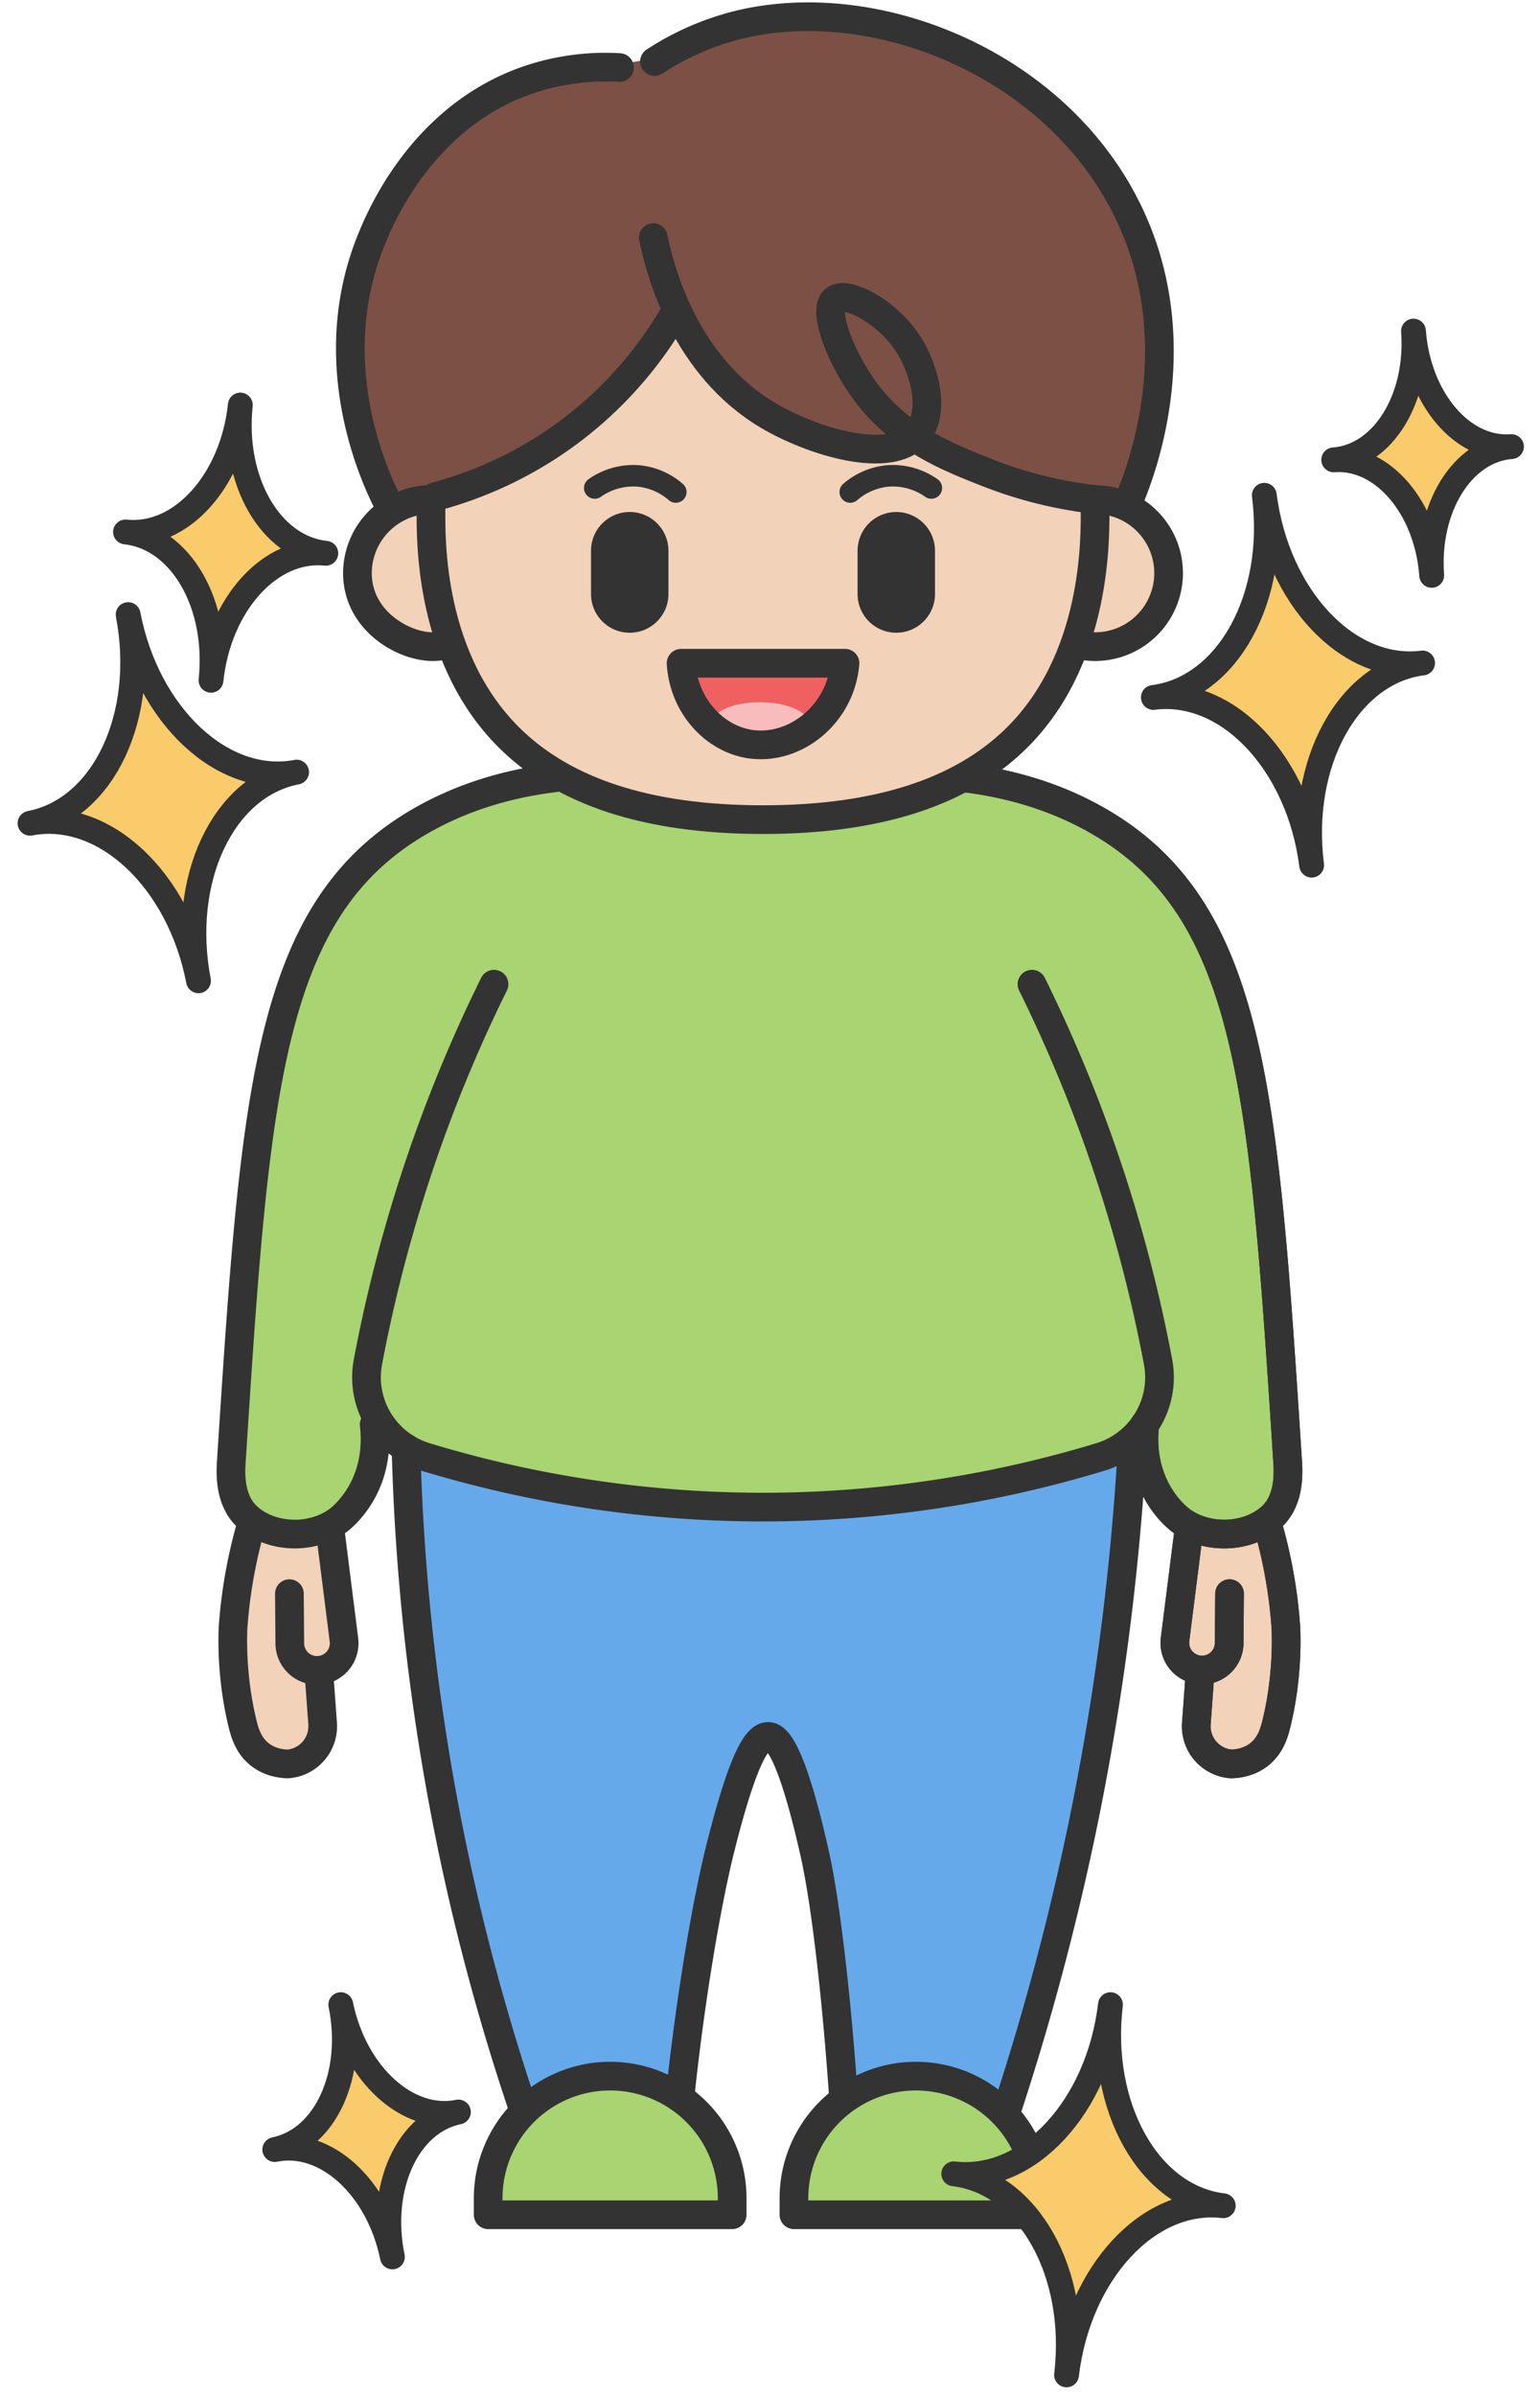
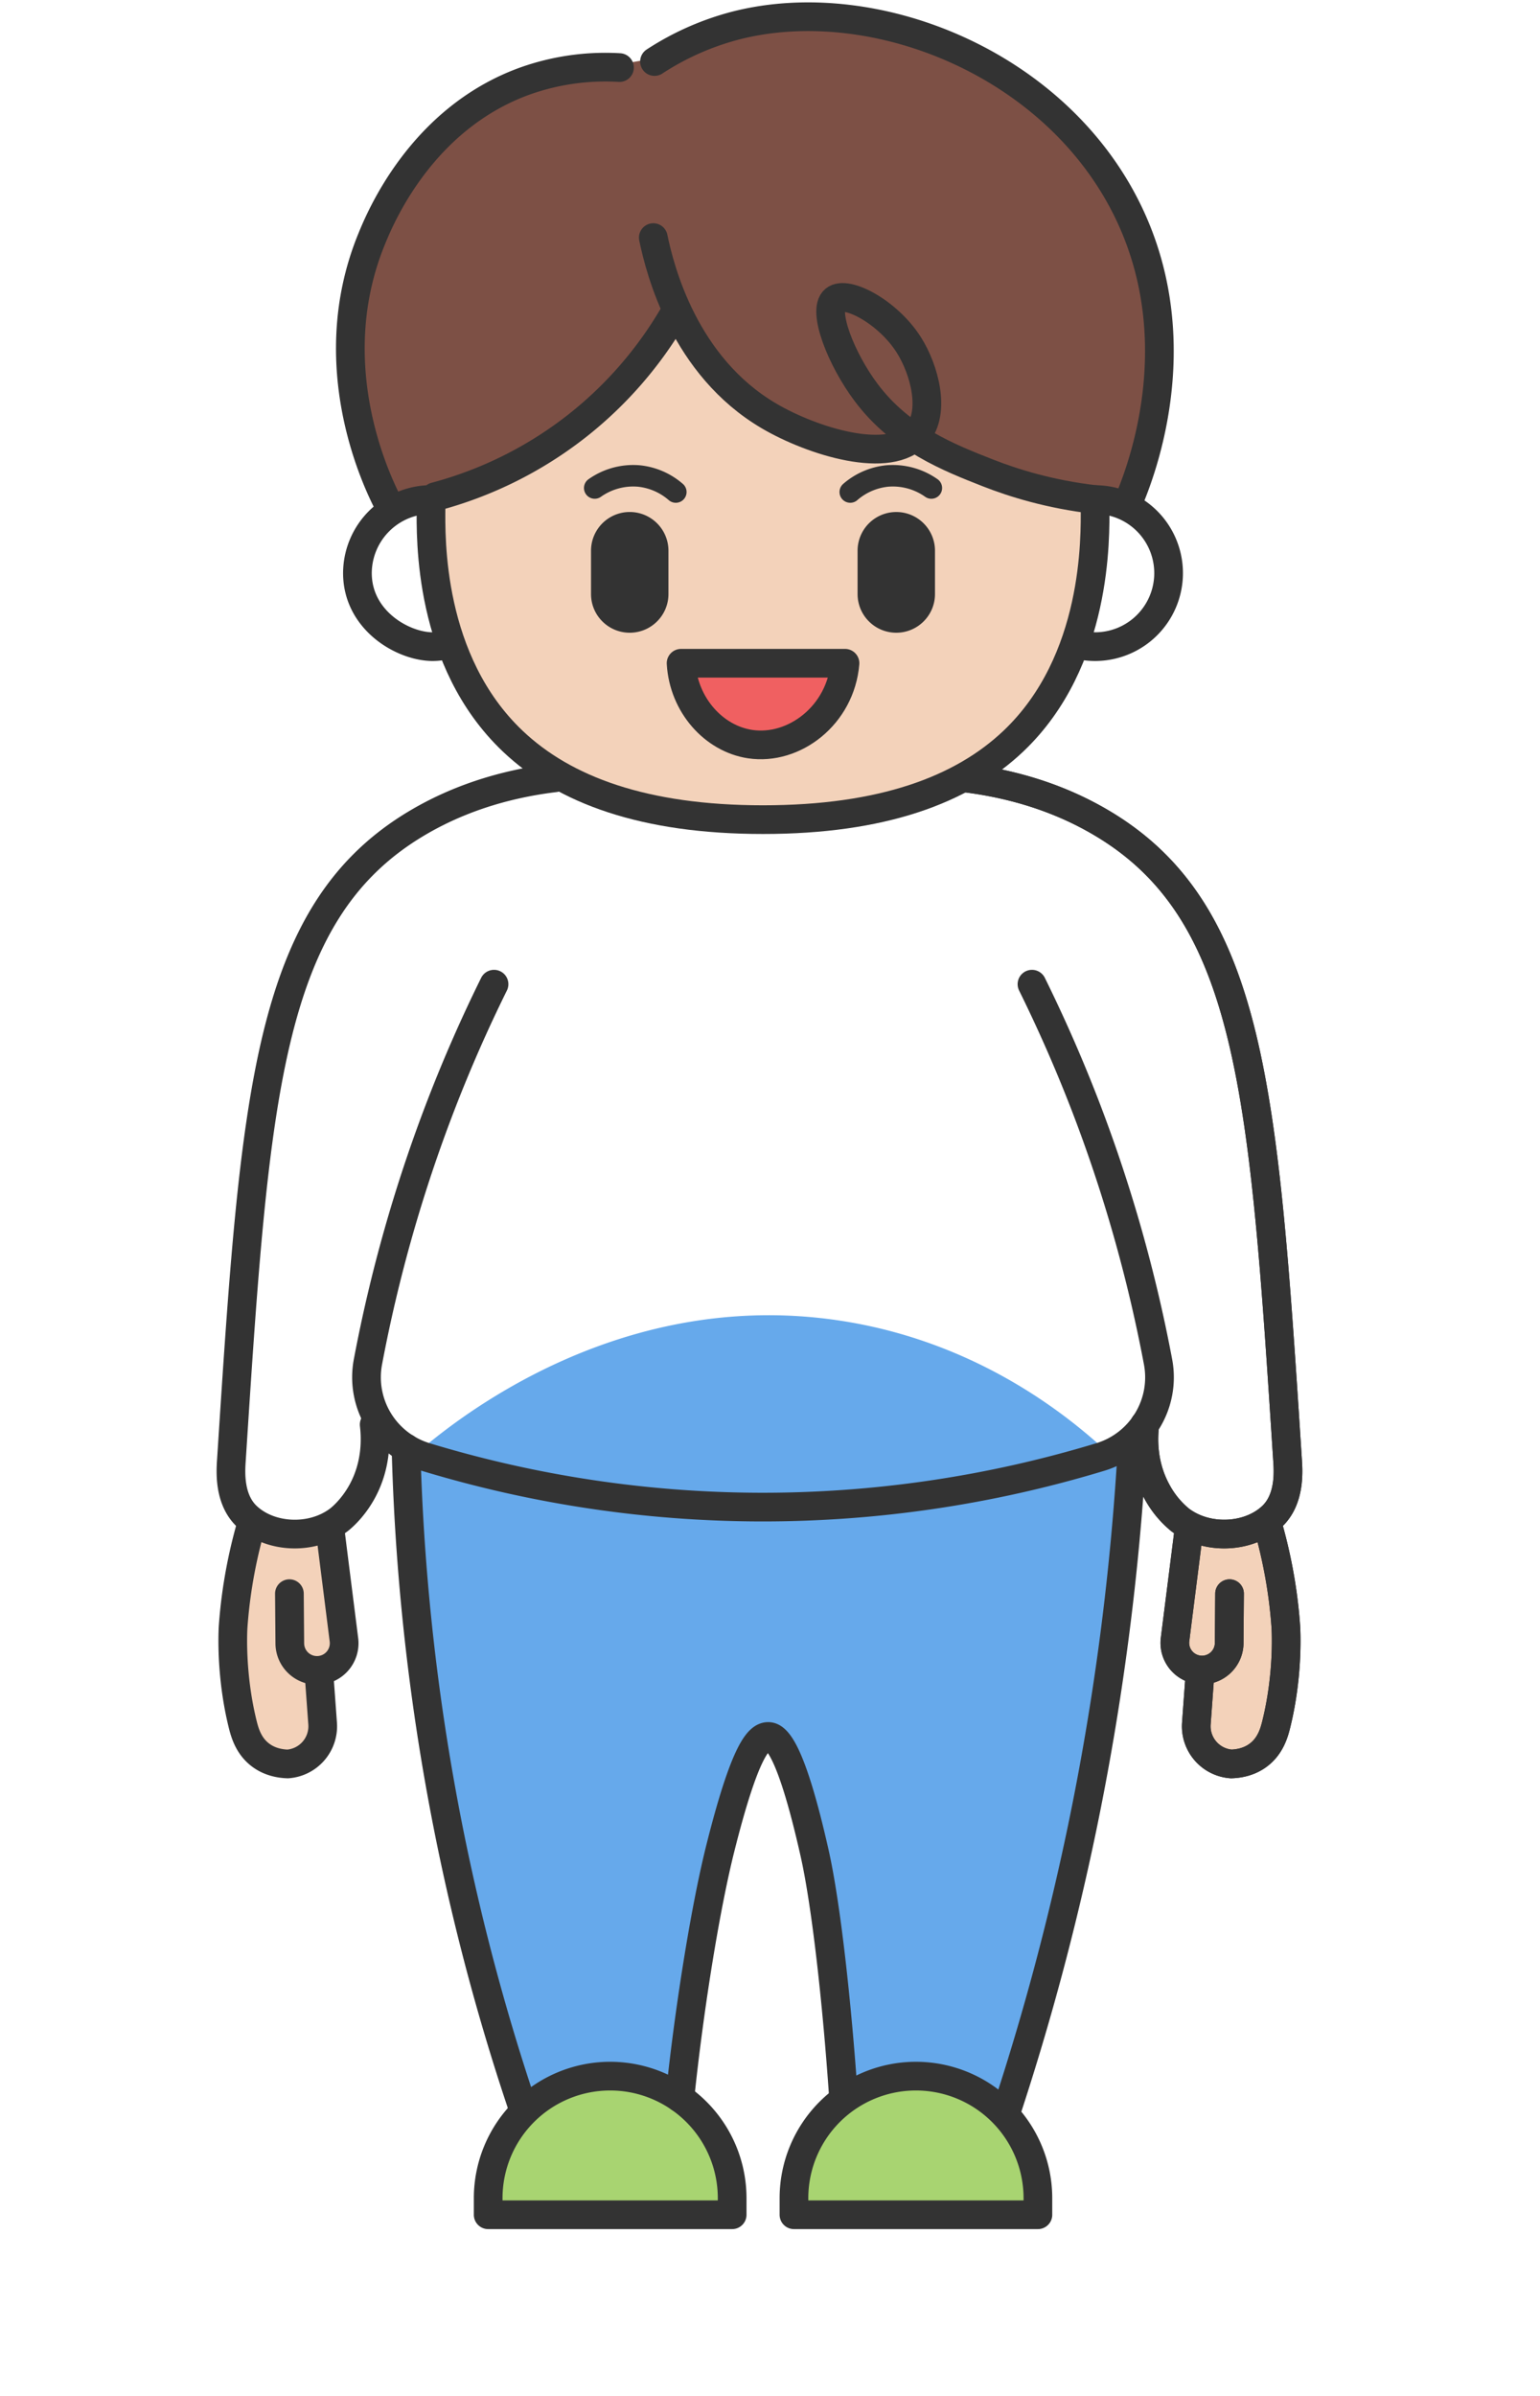
<svg xmlns="http://www.w3.org/2000/svg" width="54" height="84" fill="none" viewBox="0 0 54 84">
  <path fill="#66A9EB" d="M14.095 51.422a80.59 80.59 0 0 0 4.724 24.205h4.723c.3-3.988 1.02-8.494 1.605-10.833.853-3.394 1.335-3.936 1.684-3.931.24.002.77.267 1.629 4.1.493 2.199.97 6.97 1.146 10.927l5.023-.263a80.662 80.662 0 0 0 4.725-24.205c-1.236-1.248-4.597-4.293-9.827-5.11-8.509-1.332-14.663 4.373-15.433 5.11Z" />
-   <path fill="#A8D471" d="M45.149 51.1c-.825-12.76-1.237-19.14-6.43-22.287-.974-.59-2.57-1.353-4.912-1.636H19.455c-2.341.285-3.935 1.046-4.911 1.636-5.194 3.144-5.606 9.526-6.43 22.287-.027.392-.09 1.359.528 1.957.8.774 2.282.864 3.24.136.106-.08.494-.41.812-.986.532-.967.477-1.923.427-2.355h.252c.362.526.897.936 1.55 1.136a40.728 40.728 0 0 0 11.717 1.758c4.843.013 8.923-.84 11.949-1.758a2.893 2.893 0 0 0 1.55-1.136c-.05.432-.105 1.388.428 2.355.318.576.706.905.81.986.959.728 2.441.638 3.241-.136.619-.598.553-1.565.529-1.958h.002Z" />
  <path fill="#F3D2BA" d="M38.304 17.695c.006 1.048.096 5.413-2.87 8.228-1.807 1.715-4.606 2.756-8.785 2.756-4.18 0-6.981-1.041-8.786-2.756-2.97-2.82-2.878-7.14-2.87-8.228 1.32-5.188 5.81-8.92 10.974-9.209 5.632-.315 10.874 3.528 12.339 9.209h-.002Z" />
-   <path fill="#F3D2BA" d="M15.493 22.556a2.06 2.06 0 0 1-.502.048c-1.043-.035-2.583-.956-2.583-2.583a2.596 2.596 0 0 1 2.583-2.583l.502 5.115v.003Zm22.813-5.116a2.583 2.583 0 1 1-.487 5.12l.487-5.117v-.003Z" />
  <path fill="#7D5045" d="M39.593 7.607C37.153 2.19 30.615-.448 25.715.795a9.622 9.622 0 0 0-2.877 1.27l-1.228.21a8.418 8.418 0 0 0-3.3.465c-3.685 1.32-5.13 4.88-5.415 5.584-1.835 4.523.307 8.717.651 9.366l1.592-.355a13.792 13.792 0 0 0 8.404-6.433l-.287-1.026c.532 1.482 1.574 3.434 3.604 4.624 1.465.86 4.065 1.69 5.095.75.867.575 1.783.936 2.585 1.25.908.355 2.18.752 3.77.936l1.181.048c.399-.947 2.144-5.356.105-9.88l-.002.003Z" />
  <path fill="#A8D471" d="M21.281 72.783a4.284 4.284 0 0 1 4.282 4.282v.584h-8.566v-.584a4.284 4.284 0 0 1 4.282-4.282h.002Zm10.735 0a4.284 4.284 0 0 1 4.282 4.282v.584h-8.566v-.584a4.284 4.284 0 0 1 4.282-4.282h.002Z" />
  <path fill="#F3D2BA" d="m41.97 58.894-.11 1.51a1.327 1.327 0 0 0 1.224 1.419c.228-.007.618-.055.962-.318.414-.316.546-.776.623-1.09.447-1.81.33-3.411.33-3.411-.06-.86-.21-2.04-.593-3.416l-2.835.224c-.154 1.223-.31 2.447-.463 3.672a.954.954 0 1 0 1.901.127l.013-1.76m-31.879 3.043.11 1.51a1.327 1.327 0 0 1-1.224 1.419c-.228-.007-.618-.055-.962-.318-.414-.316-.546-.776-.623-1.09-.447-1.81-.33-3.411-.33-3.411.06-.86.21-2.04.593-3.416l2.835.224c.154 1.223.31 2.447.463 3.672a.954.954 0 1 1-1.901.127l-.013-1.76" />
  <path fill="#F06061" d="M23.77 23.187c.09 1.469 1.15 2.644 2.425 2.837 1.543.232 3.174-1.01 3.33-2.837H23.77Z" />
-   <path fill="#F8BCBD" d="M26.649 26.189c.957 0 1.734-.352 1.734-.785 0-.434-.777-.785-1.734-.785-.958 0-1.735.351-1.735.785 0 .433.777.785 1.735.785Z" />
  <path stroke="#333" stroke-linecap="round" stroke-linejoin="round" stroke-width="1.006" d="M33.807 27.27c2.342.284 3.936 1.045 4.911 1.635 5.194 3.144 5.606 9.526 6.43 22.287.027.392.09 1.359-.528 1.958-.8.773-2.282.863-3.24.136a3.315 3.315 0 0 1-.811-.987c-.533-.967-.478-1.923-.428-2.355" />
  <path stroke="#333" stroke-linecap="round" stroke-linejoin="round" stroke-width="1.006" d="M38.398 17.767c.007 1.048.097 5.407-2.865 8.218-1.805 1.712-4.603 2.751-8.777 2.751-4.175 0-6.972-1.039-8.776-2.751-2.967-2.816-2.875-7.133-2.866-8.218" />
  <path stroke="#333" stroke-linecap="round" stroke-linejoin="round" stroke-width="1.006" d="M23.882 23.253c.087 1.469 1.148 2.642 2.42 2.835 1.544.232 3.173-1.011 3.328-2.835h-5.748ZM22.908 8.33c.237 1.15 1.092 4.51 4.056 6.252 1.515.89 4.254 1.751 5.199.635.65-.77.256-2.254-.296-3.126-.733-1.155-2.188-1.927-2.6-1.58-.444.368.227 2.086 1.109 3.257 1.214 1.616 2.903 2.278 4.26 2.81.905.356 2.177.753 3.764.937" />
  <path stroke="#333" stroke-linecap="round" stroke-linejoin="round" stroke-width="1.006" d="M23.651 10.988a13.801 13.801 0 0 1-3.407 3.936 13.808 13.808 0 0 1-4.988 2.49m.358 5.207c-.138.031-.31.055-.502.049-1.044-.036-2.579-.954-2.579-2.579a2.591 2.591 0 0 1 2.579-2.578m23.286.002a2.578 2.578 0 1 1-.484 5.11M22.95 2.157A9.64 9.64 0 0 1 25.824.889c4.894-1.24 11.423 1.393 13.861 6.804 2.035 4.518.294 8.921-.105 9.868m-25.91.206c-.345-.649-2.485-4.836-.652-9.355.285-.704 1.728-4.26 5.409-5.578a8.399 8.399 0 0 1 3.295-.465m14.464 32.136a51.583 51.583 0 0 1 1.866 4.253 51.708 51.708 0 0 1 2.554 8.983 2.917 2.917 0 0 1-2.02 3.339 40.757 40.757 0 0 1-11.948 1.758A40.727 40.727 0 0 1 14.92 51.08a2.92 2.92 0 0 1-2.017-3.34 51.708 51.708 0 0 1 2.554-8.982 50.849 50.849 0 0 1 1.866-4.253" />
  <path stroke="#333" stroke-linecap="round" stroke-linejoin="round" stroke-width="1.006" d="M14.237 50.768a78.759 78.759 0 0 0 4.117 23.188M39.71 50.534a91.046 91.046 0 0 1-1.77 13.58 91.252 91.252 0 0 1-2.636 9.86m-11.464-.419c.353-3.385.93-6.81 1.416-8.748.851-3.39 1.336-3.93 1.682-3.927.241.002.767.268 1.627 4.093.399 1.774.785 5.225 1.013 8.569" />
  <path stroke="#333" stroke-linecap="round" stroke-linejoin="round" stroke-width="1.006" d="M21.395 72.788a4.279 4.279 0 0 1 4.278 4.277v.583h-8.555v-.583a4.279 4.279 0 0 1 4.277-4.277Zm10.722 0a4.279 4.279 0 0 1 4.277 4.277v.583H27.84v-.583a4.279 4.279 0 0 1 4.278-4.277Zm9.546-18.948c-.154 1.223-.31 2.445-.463 3.666a.953.953 0 1 0 1.901.125l.013-1.758" />
  <path stroke="#333" stroke-linecap="round" stroke-linejoin="round" stroke-width="1.006" d="m42.06 58.918-.11 1.508a1.325 1.325 0 0 0 1.223 1.417c.228-.007.616-.055.96-.318.415-.316.547-.774.623-1.09.446-1.809.331-3.407.331-3.407-.06-.86-.21-2.037-.592-3.414M33.807 27.27c2.342.284 3.936 1.045 4.911 1.635 5.194 3.144 5.606 9.526 6.43 22.287.027.392.09 1.359-.528 1.958-.8.773-2.282.863-3.24.136a3.315 3.315 0 0 1-.811-.987c-.533-.967-.478-1.923-.428-2.355" />
  <path stroke="#333" stroke-linecap="round" stroke-linejoin="round" stroke-width="1.006" d="M41.663 53.84c-.154 1.223-.31 2.445-.463 3.666a.953.953 0 1 0 1.901.125l.013-1.758" />
  <path stroke="#333" stroke-linecap="round" stroke-linejoin="round" stroke-width="1.006" d="m42.06 58.918-.11 1.508a1.325 1.325 0 0 0 1.223 1.417c.228-.007.616-.055.96-.318.415-.316.547-.774.623-1.09.446-1.809.331-3.407.331-3.407-.06-.86-.21-2.037-.592-3.414M19.455 27.27c-2.341.284-3.935 1.045-4.911 1.635-5.194 3.144-5.606 9.526-6.43 22.287-.027.392-.09 1.359.528 1.958.8.773 2.282.863 3.24.136.106-.082.494-.41.812-.987.532-.967.477-1.923.427-2.355M11.6 53.84c.153 1.223.309 2.445.462 3.666a.953.953 0 1 1-1.9.125l-.014-1.758" />
  <path stroke="#333" stroke-linecap="round" stroke-linejoin="round" stroke-width="1.006" d="m11.203 58.918.11 1.508a1.325 1.325 0 0 1-1.224 1.417c-.228-.007-.616-.055-.96-.318-.415-.316-.546-.774-.623-1.09-.445-1.809-.331-3.407-.331-3.407.061-.86.21-2.037.592-3.414" />
  <path fill="#333" d="M31.428 22.183c-.75 0-1.357-.607-1.357-1.357v-1.518a1.357 1.357 0 1 1 2.714 0v1.518c0 .75-.607 1.357-1.357 1.357Zm-9.347 0c-.75 0-1.357-.607-1.357-1.357v-1.518a1.357 1.357 0 1 1 2.715 0v1.518c0 .75-.608 1.357-1.358 1.357Z" />
  <path stroke="#333" stroke-linecap="round" stroke-linejoin="round" stroke-width=".754" d="M29.814 17.25a2.329 2.329 0 0 1 1.298-.562 2.34 2.34 0 0 1 1.546.421m-8.961.141a2.329 2.329 0 0 0-1.297-.562 2.34 2.34 0 0 0-1.546.421" />
-   <path fill="#F9CB6A" stroke="#333" stroke-linecap="round" stroke-linejoin="round" stroke-width=".87" d="M6.96 34.386c-.682-3.545-3.326-6.018-5.907-5.523 2.581-.495 4.12-3.77 3.44-7.316.682 3.545 3.326 6.018 5.907 5.523-2.58.495-4.12 3.77-3.44 7.316Zm39.033-4.054c-.458-3.58-2.945-6.213-5.55-5.88 2.608-.333 4.348-3.508 3.89-7.088.458 3.58 2.945 6.213 5.55 5.88-2.608.333-4.348 3.508-3.89 7.088Zm-8.595 52.931c.426-3.584-1.346-6.742-3.955-7.05 2.61.308 5.07-2.347 5.495-5.931-.426 3.584 1.346 6.742 3.955 7.05-2.61-.308-5.07 2.347-5.495 5.931Zm-23.639-4.137c-.5-2.442-2.346-4.128-4.124-3.764 1.778-.364 2.815-2.638 2.315-5.08.5 2.442 2.346 4.128 4.124 3.764-1.778.364-2.815 2.638-2.315 5.08Zm36.444-58.954c-.176-2.365-1.715-4.179-3.436-4.05 1.72-.126 2.973-2.148 2.797-4.514.176 2.366 1.715 4.18 3.436 4.05-1.721.127-2.973 2.149-2.797 4.514ZM7.399 23.85c.282-2.665-1.06-4.993-2.998-5.2 1.94.207 3.743-1.786 4.026-4.45-.283 2.664 1.059 4.992 2.997 5.198-1.94-.206-3.743 1.787-4.025 4.451Z" />
</svg>